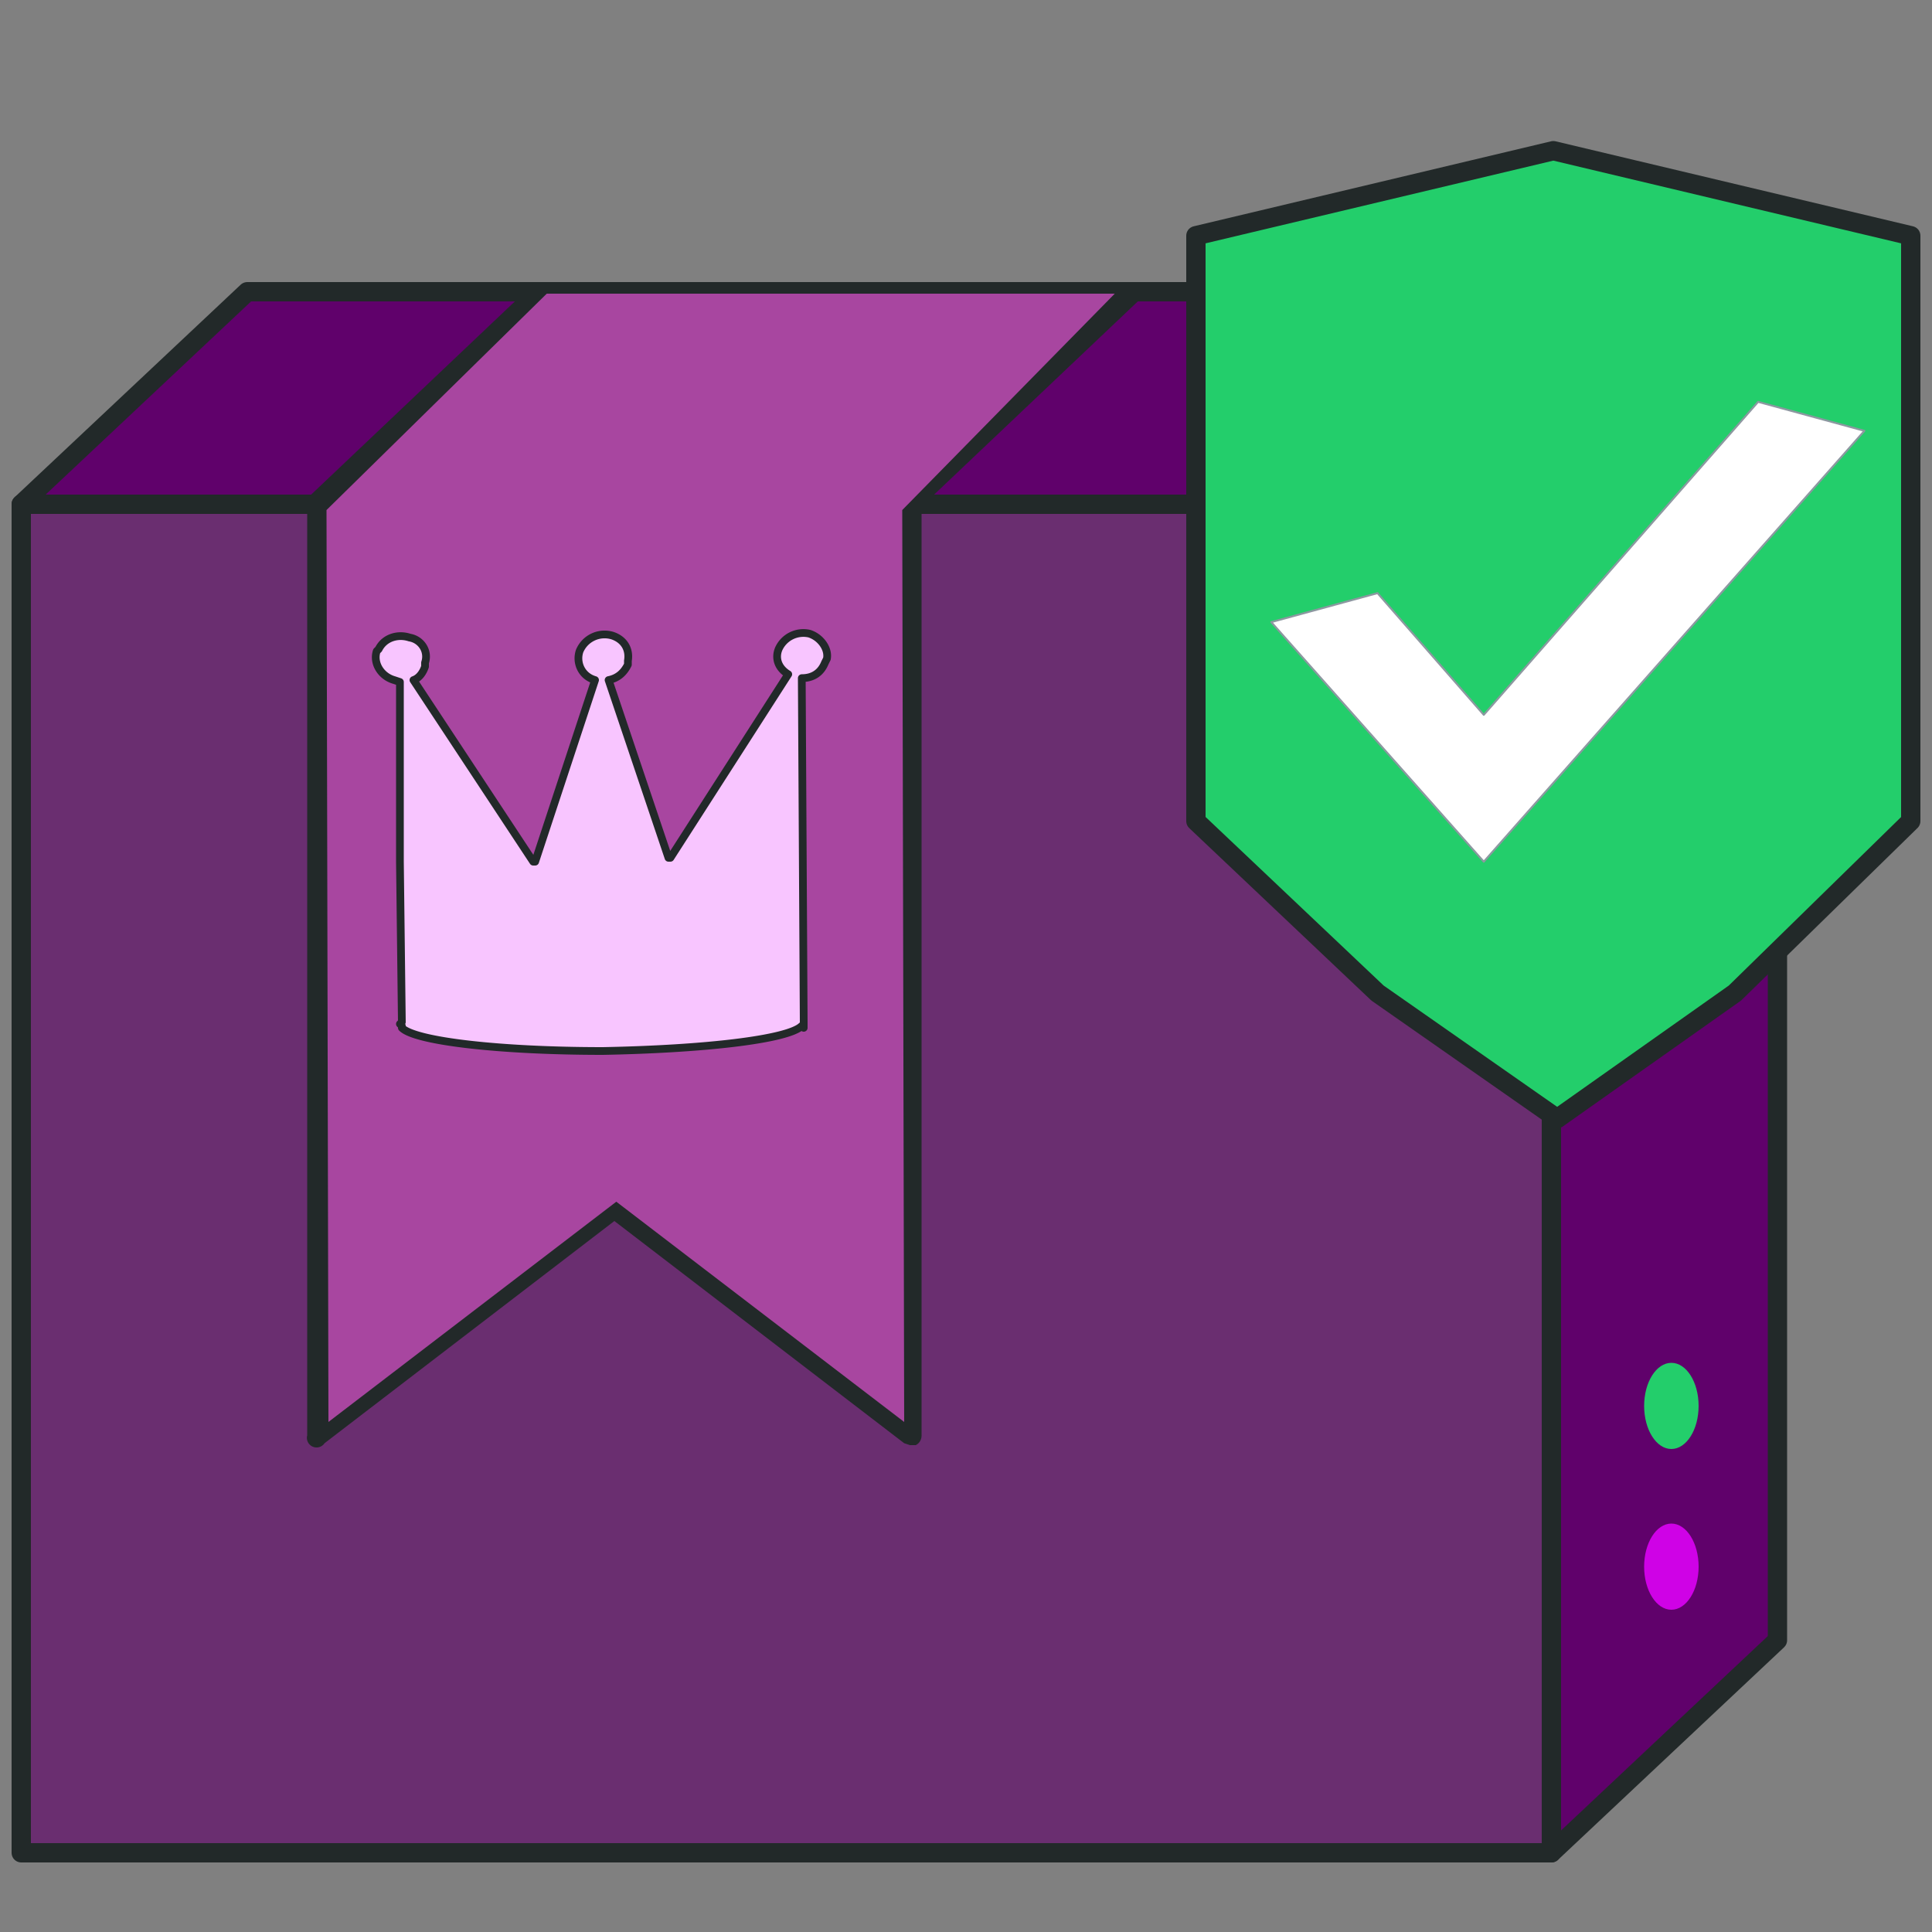
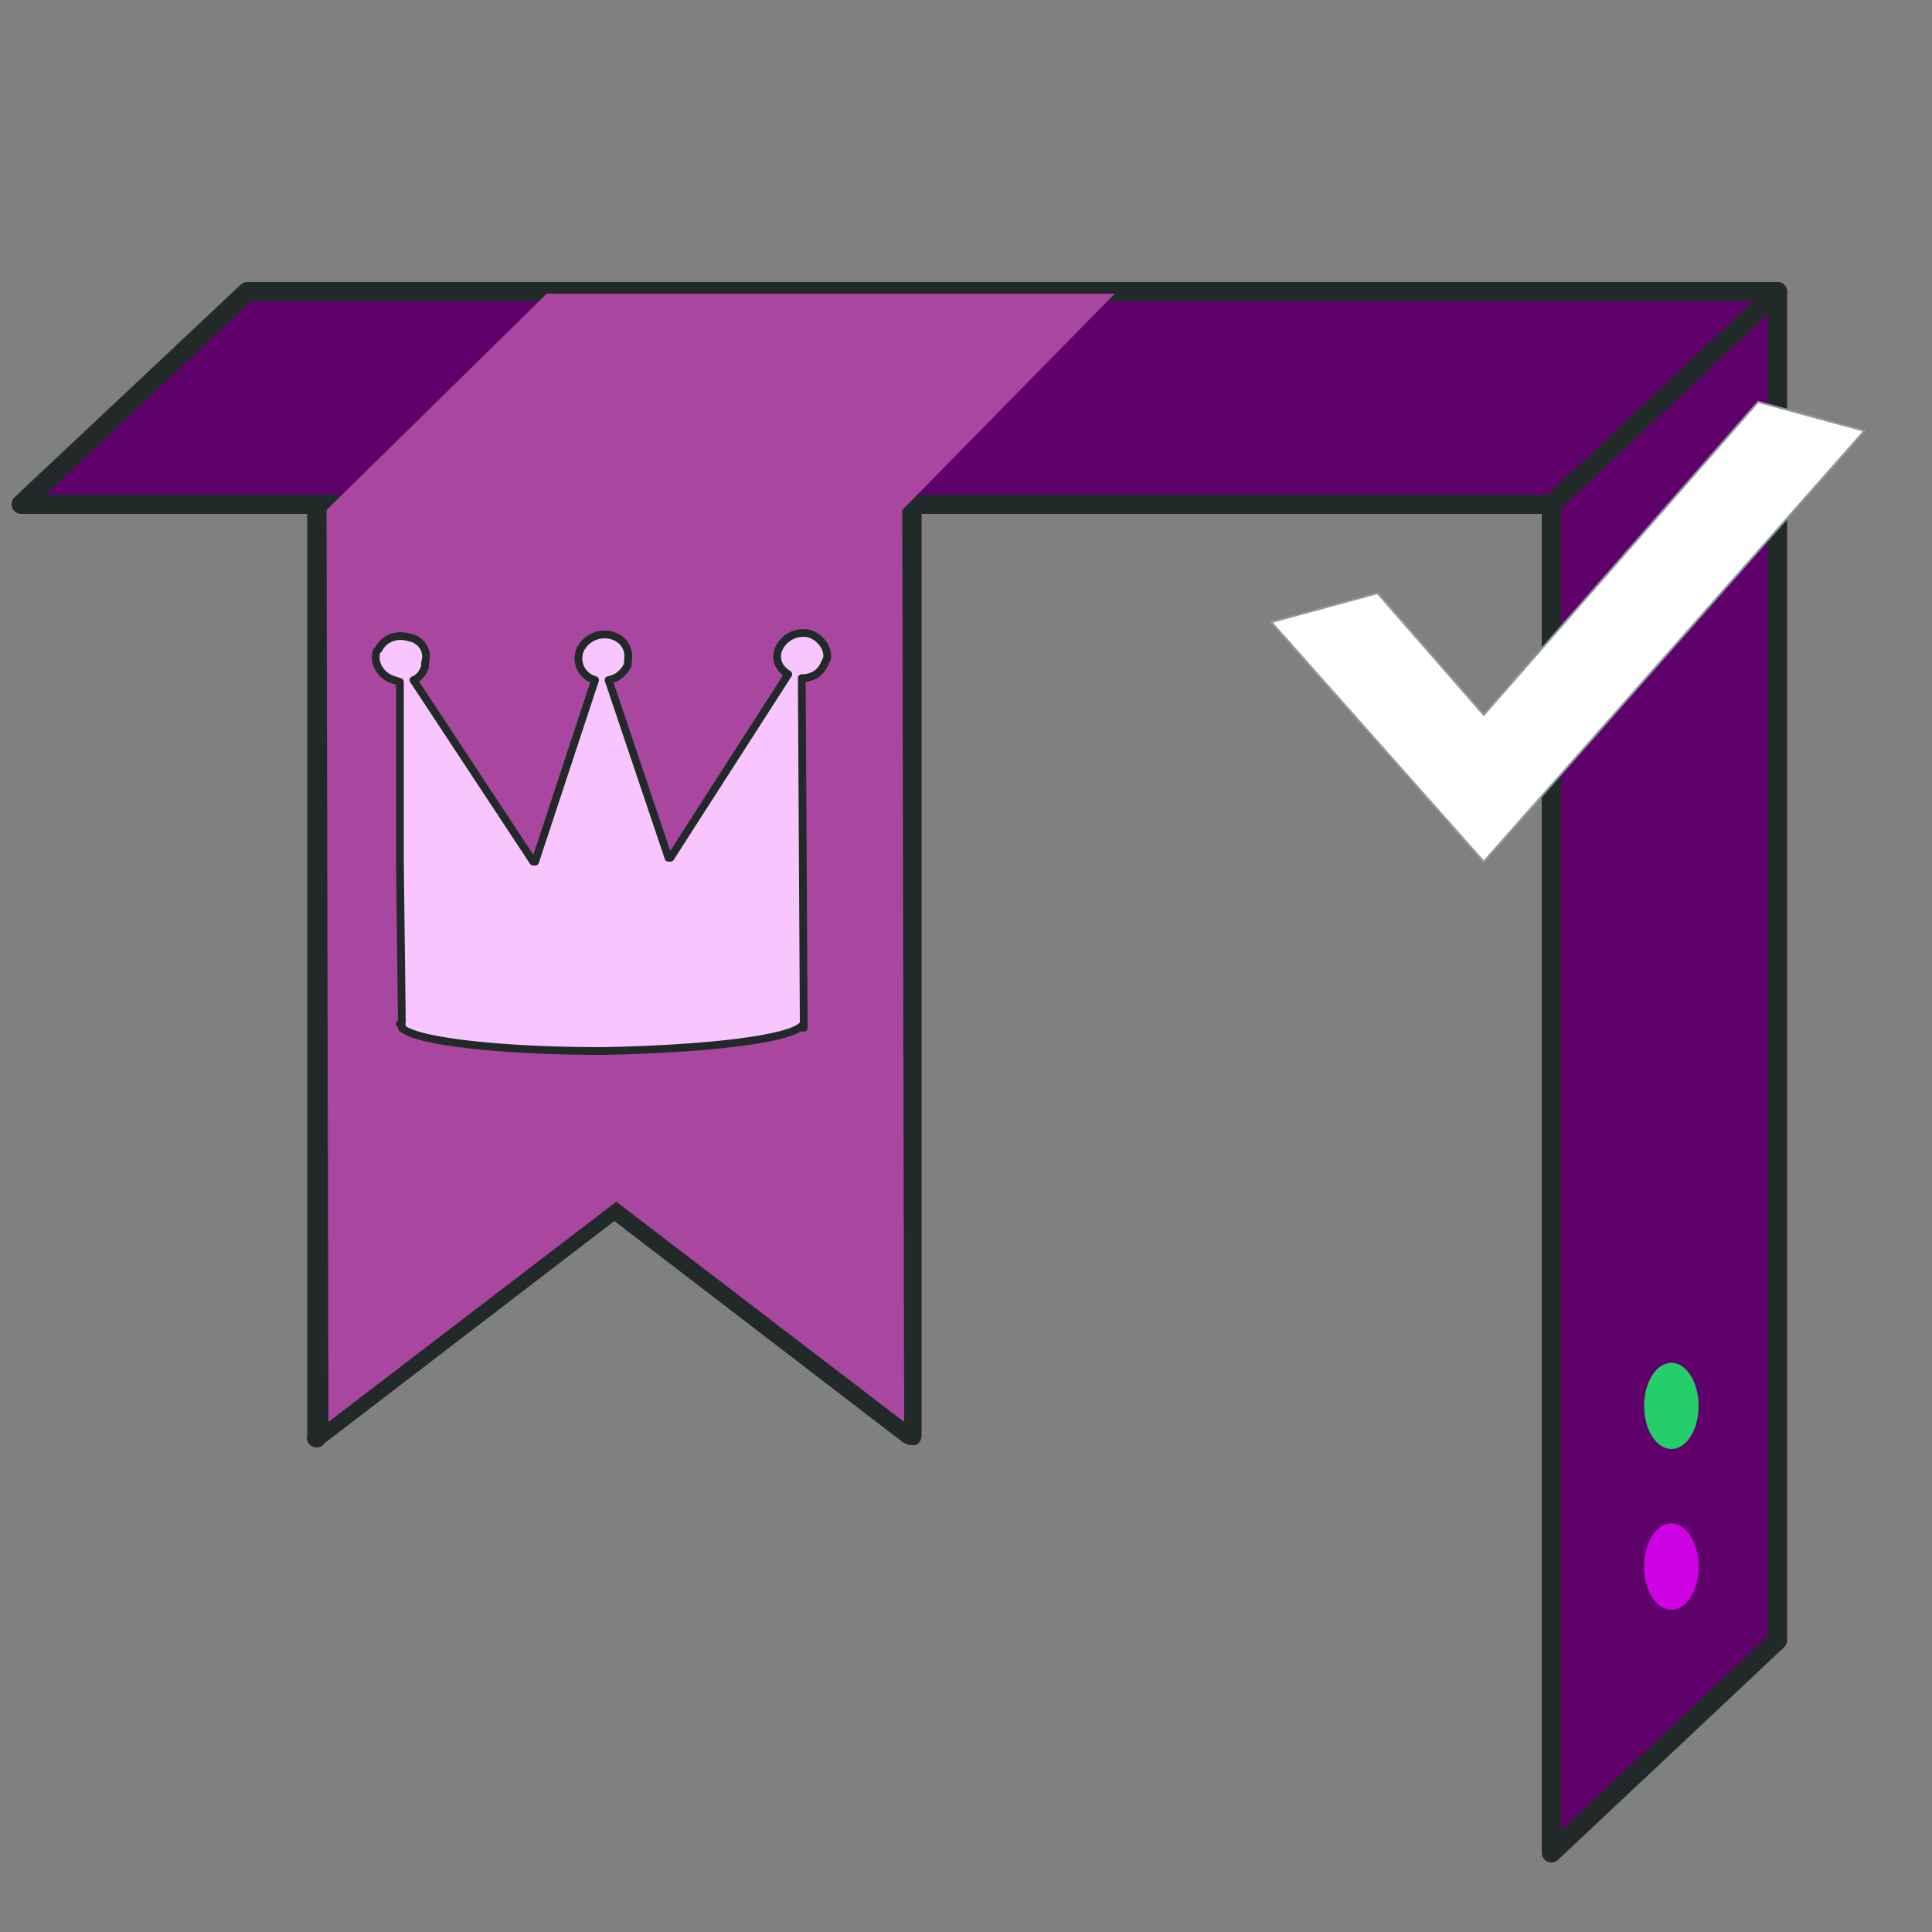
<svg xmlns="http://www.w3.org/2000/svg" version="1.1" id="_x31_1" x="0" y="0" viewBox="0 0 1000 1000" xml:space="preserve">
  <rect x="0" y="0" width="1000" height="1000" fill="#808080" stroke="none" />
  <style>.st0,.st1{fill:#6a2e70;stroke:#222929;stroke-width:10;stroke-linecap:round;stroke-linejoin:round;stroke-miterlimit:10}.st1{fill:#60016b}.st2{fill:#222929}.st3{fill:#a846a0}.st4{stroke:#222929;stroke-width:10;stroke-linecap:round;stroke-linejoin:round;stroke-miterlimit:10}.st4,.st5{fill:#23ce6b}.st6{fill:#cf02e6}.st7,.st8{fill:#fff;stroke:#8c98a0;stroke-linecap:round;stroke-linejoin:round}.st8{fill:#f8c5ff;stroke:#222929;stroke-width:4}</style>
-   <path id="XMLID_303_" class="st0" d="M11 261h792v698H11z" />
  <path id="XMLID_302_" class="st1" d="M920 849L803 959V261l117-110z" />
  <path id="XMLID_301_" class="st1" d="M803 261H11l117-110h792z" />
-   <path id="XMLID_285_" class="st2" d="M470 267H163c-2 0-4-2-5-4s0-4 2-6l116-110 3-1h307c2 0 4 1 5 3s0 4-1 6L474 265l-4 2zm-293-11h291l104-100H282L177 257z" />
-   <path id="XMLID_291_" class="st2" d="M471 748l-3-1-150-115-150 115a5 5 0 01-9-4V261c0-3 3-5 6-5h306c3 0 6 2 6 5v482c0 2-1 4-3 5h-3zM318 620l3 1 145 111V267H170v465l145-111 3-1z" />
+   <path id="XMLID_291_" class="st2" d="M471 748l-3-1-150-115-150 115a5 5 0 01-9-4V261c0-3 3-5 6-5h306c3 0 6 2 6 5v482c0 2-1 4-3 5h-3M318 620l3 1 145 111V267H170v465l145-111 3-1z" />
  <path id="XMLID_263_" class="st3" d="M467 264H169l114-112h294z" />
  <path id="XMLID_290_" class="st3" d="M468 736L319 622 170 736l-1-472h298z" />
-   <path id="XMLID_298_" class="st4" d="M804 78l-185 44v303l94 89 93 65 92-65 91-89V122z" />
  <ellipse id="XMLID_297_" class="st5" cx="865.1" cy="727.7" rx="14.1" ry="22.3" />
  <ellipse id="XMLID_296_" class="st6" cx="865.1" cy="810.9" rx="14.1" ry="22.3" />
  <path id="XMLID_295_" class="st7" d="M965 223l-55-15-142 162-55-63-55 15 110 124z" />
  <path id="XMLID_287_" class="st8" d="M416 529l-1-178c6 0 10-3 12-8l1-2c1-5-3-11-9-13a14 14 0 00-16 8c-2 5 0 10 5 13l-61 95h-1l-31-92c5-1 8-4 10-8v-2c1-6-2-11-8-13a14 14 0 00-17 8c-2 6 1 13 8 15l-31 94h-1l-62-94c3-1 5-4 6-7v-2c2-6-2-12-8-13-6-2-13 0-16 6l-1 1c-2 6 2 13 9 15l3 1v93l1 83-1 1 1 1v1c7 7 51 12 104 12 53-1 96-6 103-13l1 1v-2-1z" />
</svg>